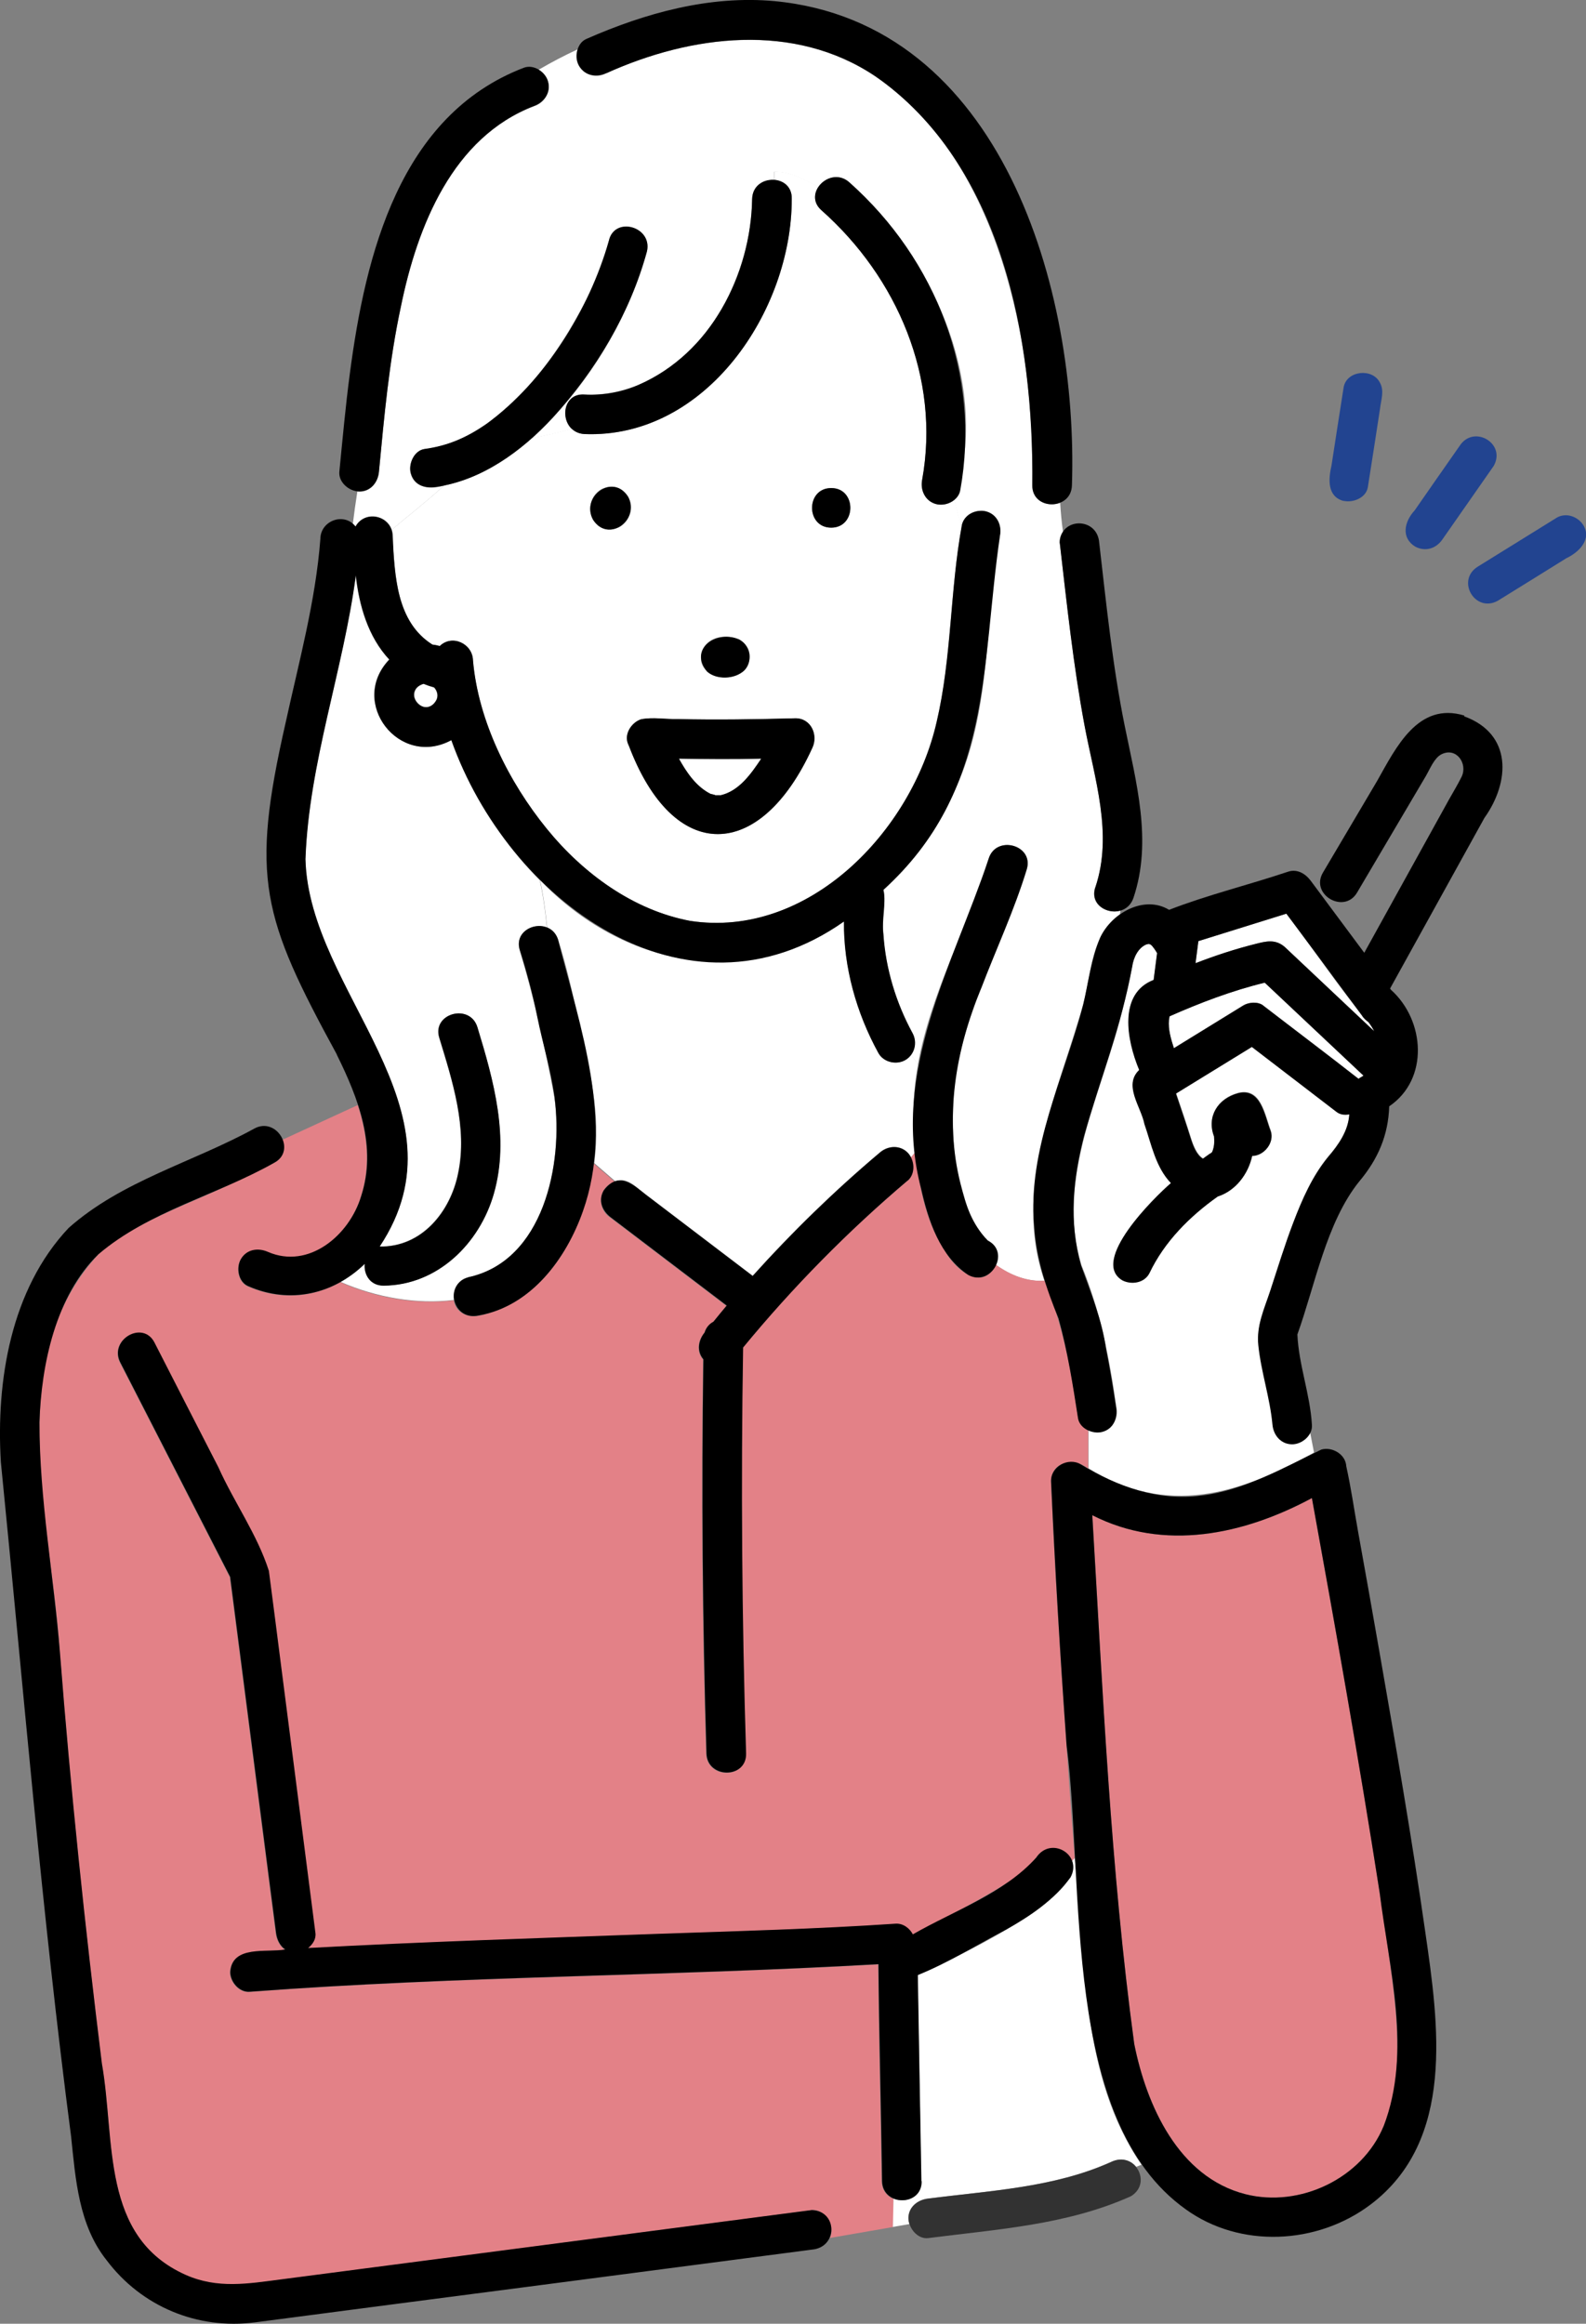
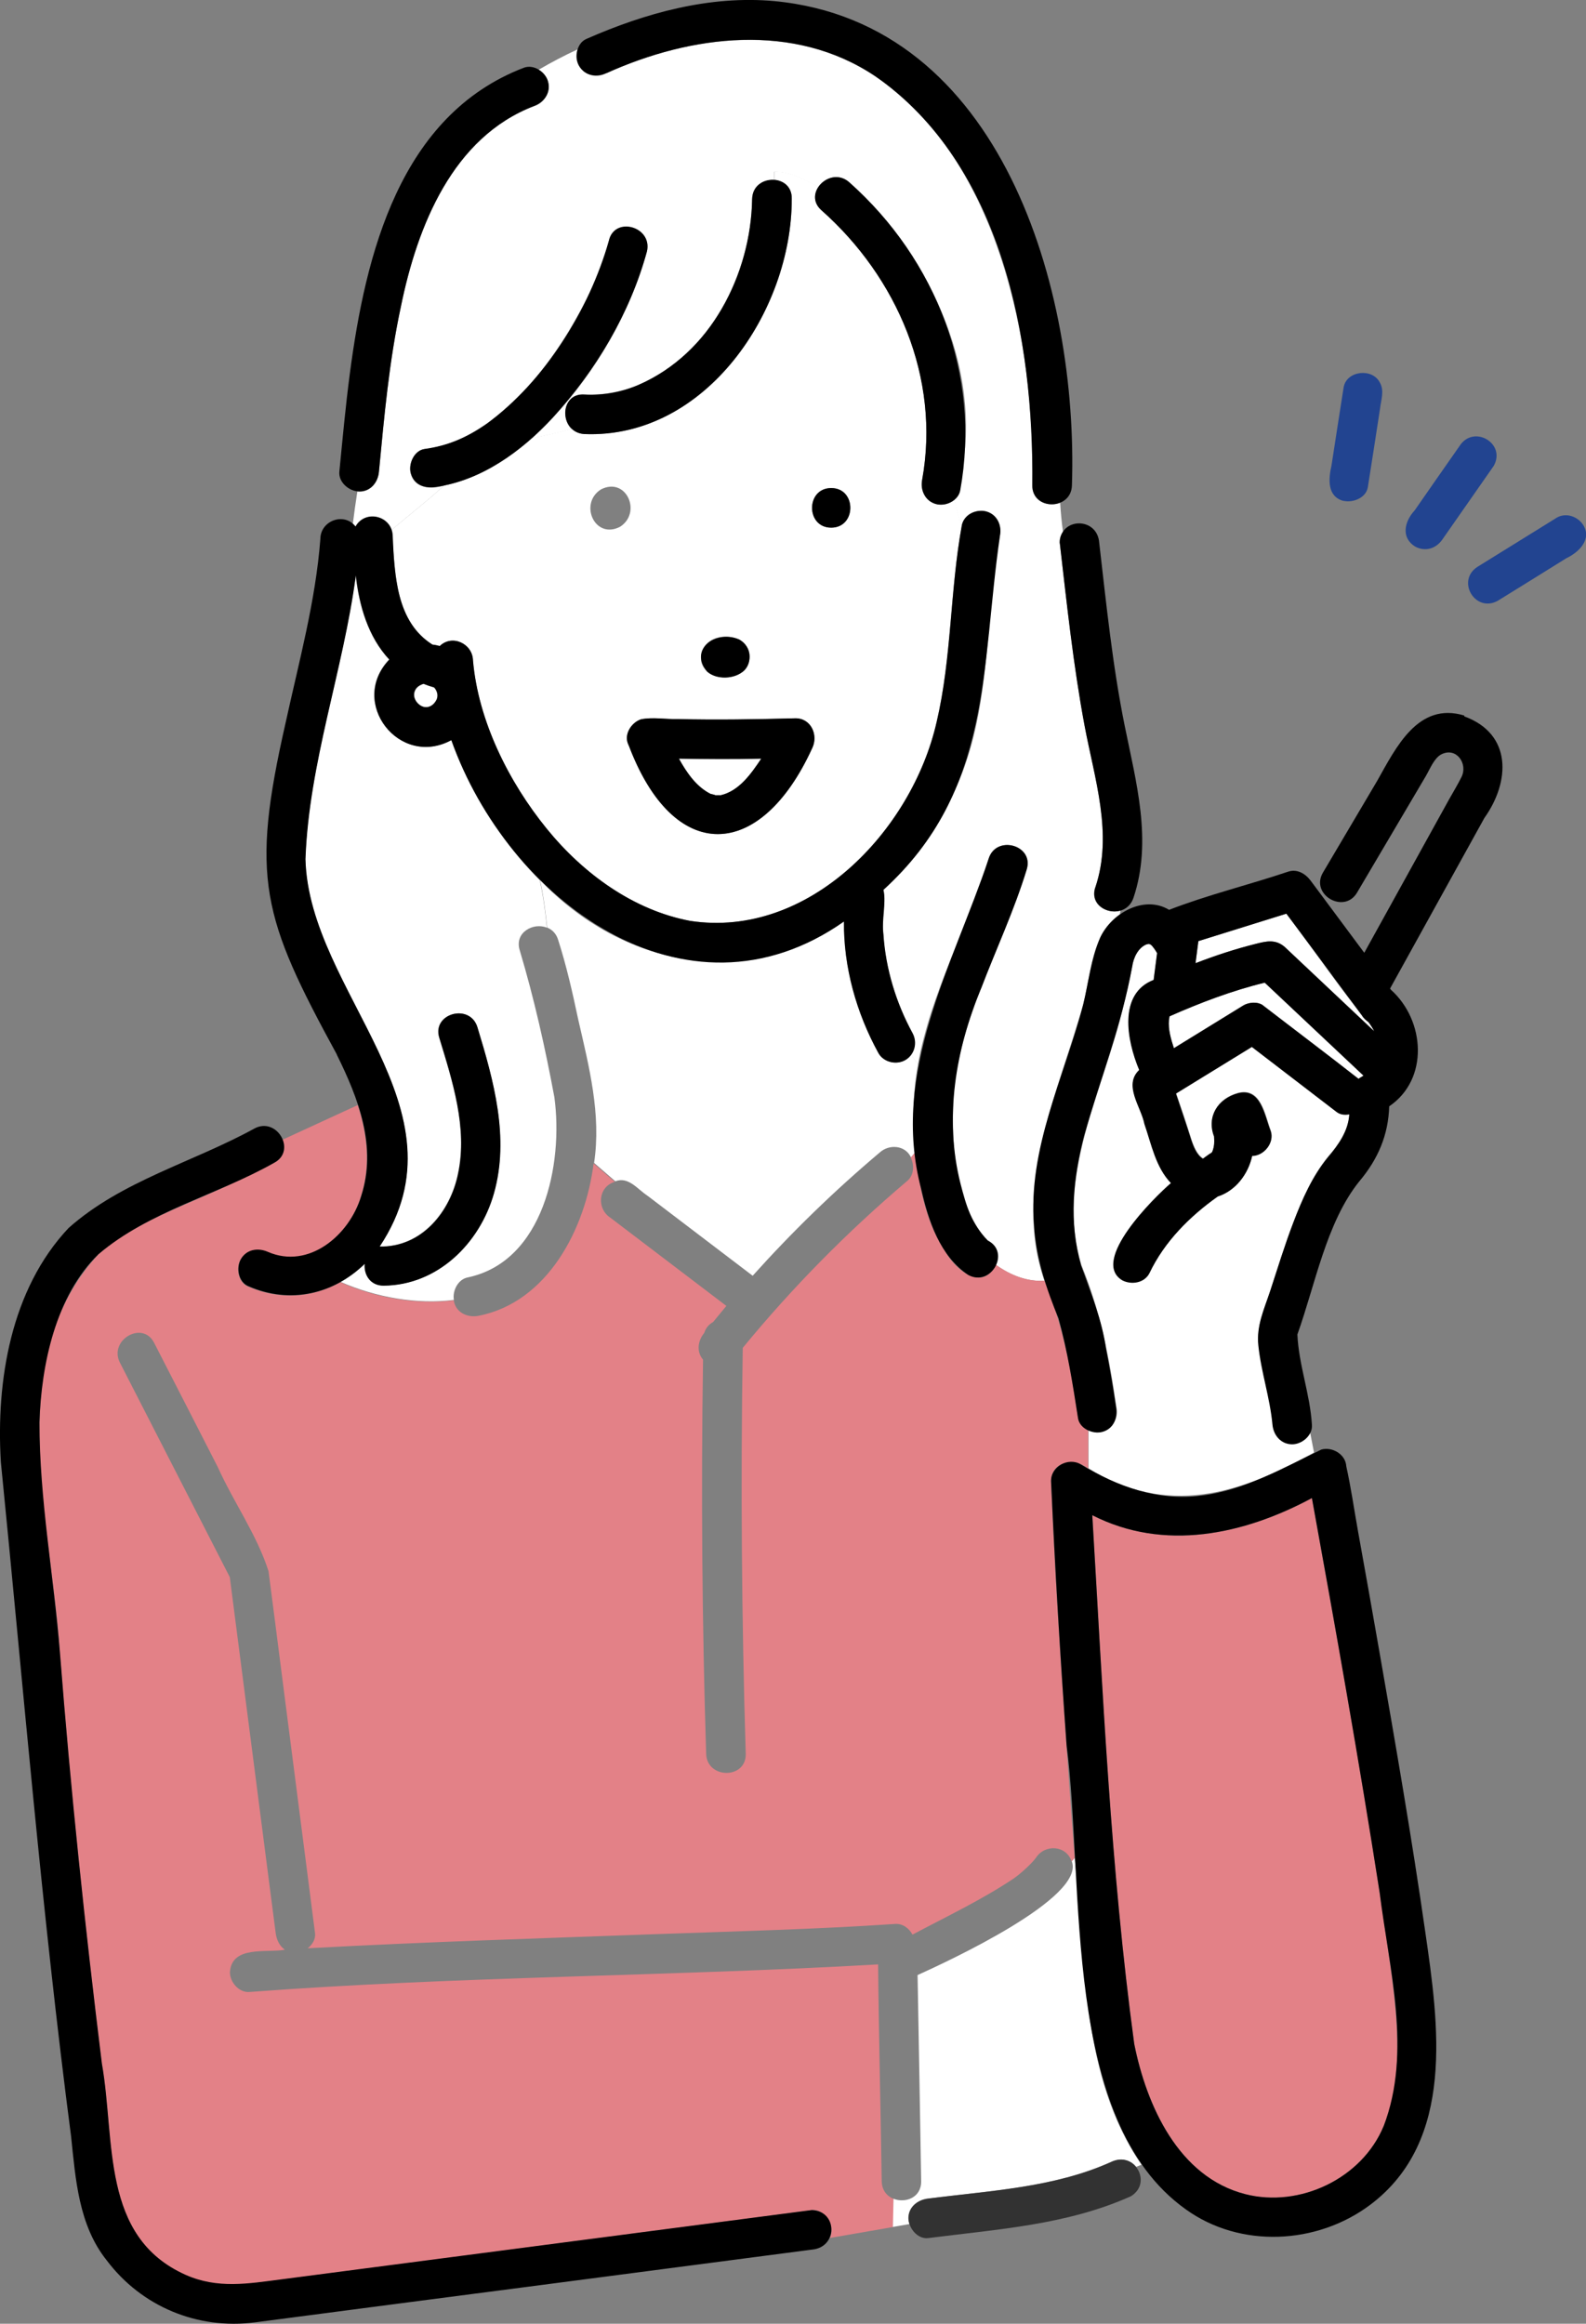
<svg xmlns="http://www.w3.org/2000/svg" id="_レイヤー_2" data-name="レイヤー 2" viewBox="0 0 127.82 187.21">
  <rect x="0" y="0" width="127.82" height="187.21" fill="#808080" stroke="none" />
  <defs>
    <style>
      .cls-1 {
        fill: #224490;
      }

      .cls-2 {
        fill: #fff;
      }

      .cls-3 {
        fill: #0096dc;
      }

      .cls-4 {
        fill: #e38187;
      }

      .cls-5 {
        fill: #323232;
      }
    </style>
  </defs>
  <g id="_デザイン" data-name="デザイン">
    <g>
      <path class="cls-3" d="M58.66,63.89s.03-.01,0,0h0Z" />
      <path class="cls-2" d="M54.91,61.47c.59.98,1.31,1.97,2.36,2.49.13.02.28.07.41.11.13,0,.26,0,.39,0,1.5-.34,2.47-1.74,3.28-2.95-2.22.05-4.42.03-6.64,0,.07.12.13.24.2.36Z" />
      <path class="cls-4" d="M112.14,159.02c-1.78-12.83-4.12-25.58-6.41-38.33-5.49,2.95-11.93,4.33-17.7,1.38.85,14.21,1.46,28.49,3.38,42.59.99,4.96,3.56,10.73,8.95,12.11,4.39,1.13,9.41-1.26,11.15-5.48,1.58-3.85,1.15-8.24.63-12.27Z" />
      <path class="cls-3" d="M92.59,76.04c.07.03.07,0,0,0h0Z" />
-       <path class="cls-3" d="M85.18,105.78c.03.08.05.12,0,0h0Z" />
      <path class="cls-2" d="M109.48,86.91c.12-.1.28-.17.4-.26-2.65-2.5-5.31-5-7.96-7.49-2.64.65-5.2,1.62-7.67,2.71,0,.02-.04.26-.05.3-.06.77.16,1.53.4,2.27,1.86-1.15,3.73-2.29,5.59-3.44.44-.27,1.18-.33,1.61,0,2.55,1.97,5.14,3.91,7.68,5.9Z" />
      <path class="cls-2" d="M96.58,75.82c-.08.59-.15,1.19-.23,1.78,1.59-.61,3.21-1.14,4.86-1.56.83-.21,1.58-.39,2.33.25,2.41,2.26,4.8,4.53,7.21,6.79-.12-.25-.28-.49-.46-.73-2.39-2.73-4.37-5.87-6.62-8.74-2.36.74-4.72,1.47-7.09,2.21Z" />
      <path class="cls-2" d="M40.35,67.14c-1.63-2.3-3.02-4.84-3.99-7.52-4.18,2.28-8.31-3.03-5-6.49-1.71-1.83-2.43-4.35-2.7-6.79-1.01,7.68-3.78,15.09-4.06,22.87.27,10.74,13.38,20.08,5.98,31.21,3.39.06,5.71-2.8,6.33-5.9.77-3.67-.46-7.44-1.52-10.92-.6-1.97,2.48-2.8,3.07-.85,1.32,4.3,2.6,8.91,1.33,13.39-1.14,4.02-4.53,7.39-8.88,7.43-1.11,0-1.61-.91-1.53-1.76-.6.58-1.25,1.07-1.94,1.46,2.9,1.27,6.18,1.83,9.14,1.46-.13-.75.34-1.68,1.14-1.82,6.08-1.3,7.69-9.11,6.96-14.51-.74-3.97-1.63-7.95-2.79-11.83-.46-1.45,1.1-2.28,2.19-1.83-.13-1.3-.3-2.59-.58-3.83-1.16-1.16-2.22-2.43-3.16-3.77Z" />
      <path class="cls-2" d="M73.99,85.75l-.56-.78c-.62.9-2.13.82-2.65-.15-1.77-3.22-2.81-6.91-2.77-10.59-7.98,5.66-17.88,3.58-24.49-3.33.28,1.24.44,2.53.58,3.83.39.16.72.47.88.98.68,2.12,1.16,4.25,1.62,6.42.87,3.8,1.87,7.63,1.28,11.56l1.71,1.48c1.06-.41,1.8.65,2.59,1.16,2.83,2.15,5.65,4.3,8.48,6.45,3.18-3.54,6.6-6.86,10.24-9.93.76-.69,2.05-.6,2.52.39l.35-.41c-.26-2.37-.21-4.76.22-7.09Z" />
      <path class="cls-2" d="M88.28,71.48c1.44-4.29-.08-8.75-.87-13.01-.91-4.86-1.43-9.82-2-14.73-.04-.33.07-.64.26-.89-.11-.78-.18-1.56-.23-2.35-.95.39-2.27-.08-2.25-1.4.08-4.96-.34-9.93-1.51-14.76-1.68-6.98-5.06-14.17-11.16-18.2-6.53-4.37-14.82-3.33-21.67-.23-1.27.69-2.81-.51-2.3-1.93-1.05.48-2.09,1.03-3.14,1.64,1.25.71.96,2.51-.35,2.93-6.57,2.5-9.42,9.65-10.75,16.16-.95,4.42-1.34,8.8-1.77,13.31-.08.9-.76,1.7-1.74,1.58-.14.88-.26,1.76-.37,2.65.07.06.14.12.2.19.63-1.21,2.53-1.02,2.89.28,1.4-1.18,2.88-2.33,4.26-3.59-1.02.29-2.35.26-2.68-.98-.21-.75.26-1.84,1.11-1.96,1.9-.26,3.42-.94,5-2.03,2.7-1.86,4.89-4.65,6.62-7.47,1.37-2.29,2.61-4.67,3.24-7.27.45-2,3.52-1.15,3.07.85-1.59,5.71-4.91,11.02-9.26,15.04,1.08-.21,2.15-.45,3.19-.75-.94-.89-.61-2.86,1.01-2.76,8.16.21,13.47-8.34,13.53-15.76.03-1.09.95-1.6,1.79-1.53,0-.22,0-.44,0-.67,1.35,0,2.39.64,3.55,1.23.5-.75,1.62-1.16,2.5-.38,6.9,6.21,11.46,16.55,8.46,25.59.16.72.36,1.43.57,2.15.46-2.1,3.55-1.39,3.09.74-1.16,6.33-.69,12.99-3.02,19.09-1.33,3.47-3.56,6.79-6.37,9.44.1.29.12.62.08.95,0-.06,0-.06,0,.02,0,0,0-.02,0-.02-.42,3.63.55,7.41,2.26,10.57.31.57.26,1.26-.1,1.76l.56.78c1.04-5.79,3.97-10.96,5.68-16.56.6-1.96,3.68-1.12,3.07.85-1.79,5.89-5.12,11.35-5.84,17.55-.26,4.11-.14,9.13,2.69,12.36.84.43.98,1.27.68,1.94,1.18.85,2.53,1.37,3.91,1.28-2.61-7.56,1.09-15.05,3.12-22.25.67-2.52.63-5.62,2.97-7.27.01-.1.02-.2.03-.3-1.09.32-2.49-.5-2.03-1.87Z" />
      <path class="cls-2" d="M76.91,40.27c-1.23,1.01-2.94-.11-2.59-1.63,1.48-8.18-2.01-16.3-8.12-21.71-.66-.58-.62-1.32-.24-1.88-1.16-.6-2.2-1.23-3.55-1.23,0,.23,0,.45,0,.67.74.06,1.42.57,1.4,1.53.01,9.01-6.91,19.34-16.72,18.95-.43-.03-.76-.19-1.01-.43-1.04.29-2.11.54-3.19.75-2.03,1.81-4.44,3.28-7.09,3.82-1.38,1.26-2.86,2.41-4.26,3.59.37,3.27.17,7.29,3.3,9.23.2.03.4.07.59.12,1.02-.97,2.64-.19,2.68,1.15.42,4.88,2.89,9.81,5.95,13.57,2.91,3.58,6.95,6.56,11.55,7.42,9.57,1.46,17.88-7.26,19.87-16.03,1.22-5.17,1.07-10.54,2.02-15.75-.21-.72-.41-1.43-.57-2.15ZM56.64,52.35c.78-1.88,4.57-1.09,3.63,1.18-.78,1.88-4.57,1.09-3.63-1.18ZM49.97,42.44c-2.04,1.05-3.33-1.87-1.54-3.01,2.04-1.05,3.33,1.87,1.54,3.01ZM65.46,60.27c-4.09,9-11.07,9.51-14.74-.1-.52-.83.05-1.93.94-2.22.96-.19,1.97,0,2.95-.02,3.17.08,6.31.02,9.47-.06,1.28-.03,1.88,1.36,1.38,2.4ZM66.99,42.51c-2.06,0-2.05-3.19,0-3.19s2.05,3.19,0,3.19Z" />
      <path class="cls-2" d="M107.73,89.54c-2.27-1.74-4.54-3.48-6.82-5.23-2.04,1.25-4.08,2.51-6.12,3.76.42,1.24.84,2.47,1.23,3.72.18.54.45,1.23.94,1.53.24-.16.46-.35.71-.49.02-.04.05-.09.06-.11.15-.38.17-.8.13-1.2-.61-1.61.31-3.04,1.93-3.48,1.85-.47,2.15,1.79,2.63,3.04.33.95-.53,2.02-1.49,2.01-.31,1.46-1.33,2.81-2.77,3.27-2.27,1.61-4.3,3.64-5.51,6.18-.4.79-1.46.96-2.18.57-2.61-1.55,2.53-6.63,3.92-7.83-1.25-1.29-1.58-3.12-2.14-4.76-.27-1.39-1.72-3.13-.42-4.35-1.02-2.43-1.69-6.16,1.16-7.25.09-.72.19-1.44.28-2.17-.14-.25-.39-.59-.5-.67-.19-.13-.18-.11-.14-.07.01,0,.02,0,0,0,.05.05.13.13-.04,0-.05.01-.13.03-.18.04-.67.29-1.05,1.08-1.15,1.8-.21,1.06-.5,2.11-.72,3.17-1.58,6.87-5.53,13.68-3.39,20.89.05-.04.09-.07.14-.11-.04.04-.09.07-.14.11,1.51,3.66,2.27,7.53,2.82,11.45.3,1.3-.99,2.48-2.25,1.83v3.1c6.35,3.91,12.12,2.11,18.18-1.27l-.31-1.59c-.83,1.44-2.94.9-3.01-.74-.2-2.17-.92-4.24-1.14-6.4-.16-1.55.47-2.88.94-4.31.61-1.86,1.18-3.73,1.88-5.56.71-1.86,1.52-3.71,2.79-5.26.85-.98,1.64-2.12,1.72-3.46-.36.07-.73.03-1.03-.2Z" />
      <path class="cls-4" d="M86.88,114.24c-.53-3.78-1.23-7.53-2.7-11.06-1.38.09-2.72-.43-3.91-1.28-1.09,2.16-3.18.48-4.05-1.01-1.59-2.36-2.13-5.26-2.47-8.04l-.35.41c.3.6.26,1.42-.27,1.87-4.82,4.08-9.26,8.58-13.27,13.46-.17,10.9-.09,21.8.24,32.7.06,2.06-3.13,2.05-3.19,0-.33-10.58-.41-21.17-.25-31.75-.55-.65-.42-1.53.1-2.16.12-.4.38-.69.71-.87.36-.43.71-.87,1.07-1.3-3.11-2.37-6.22-4.73-9.34-7.1-1.13-.73-1.01-2.49.35-2.9l-1.71-1.48c-.65,5.22-3.68,11.19-9.29,12.28-.89.17-1.84-.28-1.98-1.25-2.95.37-6.24-.18-9.14-1.46-2.23,1.25-4.88,1.47-7.46.34-.79-.35-.97-1.5-.57-2.18.47-.8,1.39-.92,2.18-.57,3.28,1.43,6.56-1.32,7.51-4.5.81-2.51.51-4.99-.26-7.36l-6.06,2.79c.26.65.13,1.43-.67,1.86-1.65.89-3.35,1.66-5.05,2.42-3.1,1.38-6.55,2.67-9.12,4.96-7.87,8.5-3.74,21.76-3.11,32.09.85,11.06,2.02,22.1,3.38,33.11,1.1,6.24-.12,13.98,6.77,17.04,2.56,1.14,5.03.71,7.65.36,8.38-1.09,16.76-2.19,25.15-3.29,5.88-.77,11.77-1.54,17.65-2.31,1.1-.12,1.93,1.32,1.46,2.24l5.09-.88.05-2.27c-.53-.21-.94-.68-.96-1.41-.08-5.83-.24-11.66-.29-17.48-16.87.97-33.8.95-50.65,2.22-.86.08-1.59-.79-1.59-1.59.15-2.18,2.93-1.54,4.43-1.81-.42-.29-.67-.79-.74-1.34-.16-1.21-.31-2.42-.47-3.62-1.08-8.35-2.15-16.7-3.23-25.06-2.95-5.76-5.9-11.51-8.85-17.27-.94-1.82,1.82-3.44,2.75-1.61,1.72,3.35,3.44,6.7,5.15,10.05,1.26,2.8,3.14,5.43,4.07,8.35.35,2.64.68,5.28,1.02,7.92.91,7.08,1.82,14.16,2.73,21.24.06.48-.21.92-.59,1.22,9.38-.51,18.77-.8,28.15-1.14,6.4-.23,12.81-.39,19.2-.82.6-.04,1.12.35,1.39.86,2.75-1.46,5.58-2.8,8.17-4.53.55-.39,1.39-1.14,1.78-1.66.71-1.11,2.44-1.03,2.88.3l.24-.28c-.76-10.11-1.47-20.2-1.91-30.33.03-1.65,1.89-1.98,3-1.03v-3.1c-.41-.19-.75-.53-.82-.99Z" />
      <path class="cls-2" d="M86.62,149.68l-.24.28c1.11,2.93-10,8.06-12.43,9.16.1,5.54.2,11.07.29,16.61.02,1.32-1.28,1.79-2.23,1.41l-.05,2.27,1.33-.23c-.37-1.05.49-1.97,1.51-2.06,4.93-.63,10.11-.87,14.72-2.94.72-.32,1.55-.25,2.05.39l.43-.17c-4.9-7.09-4.48-16.44-5.39-24.73Z" />
      <path class="cls-2" d="M35.24,55.91c-.03-.19-.13-.38-.26-.52-.29-.08-.58-.18-.85-.29-.92.18-1.03,1.5-.14,1.82.63.24,1.35-.35,1.26-1.01Z" />
      <path d="M50.64,59.97c3.62,9.7,10.63,9.47,14.82.3.51-1.04-.09-2.43-1.38-2.4-3.17.08-6.31.14-9.47.06-.98.03-1.99-.17-2.95.02-.78.26-1.41,1.24-1.02,2.02ZM58.66,63.89s.02-.01,0,0h0ZM61.35,61.12c-.81,1.21-1.78,2.61-3.28,2.95-.13,0-.26-.01-.39,0-.13-.04-.27-.09-.41-.11-1.17-.59-1.94-1.73-2.55-2.84,2.21.04,4.42.06,6.64,0Z" />
-       <path d="M47.79,41.87c1.24,1.92,3.84-.01,2.83-1.86-1.24-1.92-3.84.01-2.83,1.86Z" />
      <path d="M66.99,42.51c2.05,0,2.06-3.19,0-3.19s-2.06,3.19,0,3.19Z" />
      <path d="M59.62,51.54c-1.76-.84-4.17.67-2.64,2.56.77.7,2.2.61,2.97-.05.74-.7.56-2-.32-2.5Z" />
      <path d="M48.86,5.9c6.85-3.1,15.14-4.14,21.67.23,10.27,7.18,12.77,21.16,12.67,32.96-.03,2.05,3.15,2.05,3.19,0C86.91,23.39,80.77,1.84,62.42.09c-5.23-.48-10.42.96-15.17,3.05-.79.35-.97,1.5-.57,2.18.48.81,1.39.92,2.18.57Z" />
-       <path d="M37.73,102.91c-1.99.59-1.22,3.53.85,3.07,4.22-.74,7.06-4.59,8.4-8.4,2.55-7.21-.23-14.8-2-21.87-.62-1.95-3.7-1.12-3.08.85.56,1.77,1.04,3.54,1.4,5.36.43,2.16,1.11,4.29,1.39,6.47.73,5.4-.89,13.21-6.96,14.51Z" />
      <path d="M27.14,84.96c1.76,3.56,3.26,7.43,1.97,11.4-.95,3.17-4.23,5.92-7.51,4.5-.79-.35-1.71-.23-2.18.57-.4.68-.22,1.83.57,2.18,3.38,1.49,6.9.65,9.41-1.79-.08.85.42,1.77,1.53,1.76,4.35-.04,7.74-3.41,8.88-7.43,1.27-4.48-.02-9.09-1.33-13.39-.6-1.96-3.68-1.12-3.07.85,1.06,3.48,2.29,7.25,1.52,10.92-.62,3.1-2.93,5.97-6.33,5.9,7.39-11.12-5.7-20.46-5.98-31.21.28-7.78,3.05-15.2,4.06-22.87.27,2.44.99,4.96,2.7,6.79-3.31,3.47.82,8.76,5,6.49,4.5,12.81,18.87,23.59,31.64,14.61-.04,3.68,1.01,7.38,2.77,10.59.41.75,1.45,1,2.18.57.76-.45.99-1.42.57-2.18-1.31-2.4-2.15-5.14-2.34-7.91-.17-1.2.24-2.45,0-3.62,8.8-8,7.84-17.9,9.39-28.53.16-.85-.23-1.72-1.11-1.96-.77-.21-1.8.26-1.96,1.11-.96,5.25-.81,10.65-2.03,15.85-1.99,8.77-10.31,17.49-19.87,16.03-4.61-.87-8.64-3.84-11.55-7.42-3.06-3.76-5.53-8.69-5.95-13.57-.03-1.34-1.68-2.13-2.68-1.15-.19-.06-.39-.1-.59-.12-2.9-1.83-3.06-5.58-3.2-8.75-.03-1.61-2.2-2.19-2.99-.76-.93-1.18-2.82-.48-2.84.98-.38,5.02-1.73,9.92-2.8,14.82-2.85,12.52-1.91,15.66,4.13,26.74ZM35.2,56.34c-.9,1.77-2.95-.65-1.06-1.25.28.11.56.21.85.29.24.25.34.63.21.95Z" />
      <path d="M63.81,16.02c.06-2.05-3.13-2.05-3.19,0-.12,6.16-3.35,12.44-9.15,14.98-1.32.58-2.81.88-4.38.78-2.05-.13-2.04,3.06,0,3.19,9.81.39,16.73-9.94,16.72-18.95Z" />
      <path d="M39.22,34.14c-1.57,1.09-3.09,1.77-5,2.03-.85.12-1.32,1.21-1.11,1.96.25.92,1.1,1.23,1.96,1.11,3.72-.51,6.97-2.89,9.47-5.58,3.47-3.81,6.25-8.43,7.6-13.42.45-2-2.62-2.85-3.07-.85-1.59,5.58-5.15,11.3-9.85,14.75Z" />
      <path d="M28.95,39.59c.93,0,1.51-.73,1.59-1.59.43-4.51.82-8.89,1.77-13.31,1.33-6.5,4.18-13.65,10.75-16.16.8-.31,1.36-1.07,1.11-1.96-.21-.77-1.15-1.42-1.96-1.11-10,3.84-12.75,15.04-14.01,24.6-.35,2.64-.59,5.29-.85,7.94-.08.86.79,1.59,1.59,1.59Z" />
      <path d="M85.41,43.74c.57,4.91,1.09,9.87,2,14.73.8,4.26,2.31,8.72.87,13.01-.65,1.95,2.42,2.79,3.07.85,1.54-4.57.21-9.32-.71-13.87-.98-4.84-1.48-9.81-2.05-14.72-.14-2.11-3.14-2.09-3.19,0Z" />
      <path d="M75.43,40.61c.77.21,1.81-.26,1.96-1.11,1.68-9.28-1.93-18.6-8.94-24.81-1.53-1.36-3.79.89-2.25,2.25,6.11,5.41,9.6,13.53,8.12,21.71-.15.85.23,1.72,1.11,1.96Z" />
      <path d="M79.07,79.64c1.22-3.2,2.68-6.32,3.68-9.6.6-1.97-2.48-2.81-3.07-.85-2.9,8.59-7.93,17.22-5.44,26.59.57,2.55,1.52,5.43,3.8,6.94,1.83.98,3.43-1.83,1.57-2.78-1.31-1.32-1.73-2.77-2.2-4.58-1.33-5.27-.4-10.79,1.66-15.73Z" />
      <path class="cls-1" d="M108.28,40.35c.76.17,1.82-.23,1.96-1.11.33-2.1.66-4.21.98-6.31.08-.71.37-1.46-.02-2.12-.6-1.17-2.66-.96-2.91.38-.33,2.1-.66,4.21-.98,6.31-.25,1.08-.37,2.5.97,2.86Z" />
      <path class="cls-1" d="M114.06,44.04c.82.43,1.67.16,2.18-.57,1.38-1.98,2.76-3.95,4.14-5.93,1.03-1.82-1.62-3.37-2.75-1.61-1.21,1.73-2.42,3.46-3.62,5.19-.82.89-1.13,2.19.05,2.92Z" />
      <path class="cls-1" d="M125.41,41.74c-2.1,1.3-4.21,2.61-6.31,3.91-1.78,1.11-.22,3.76,1.61,2.75,1.84-1.14,3.69-2.28,5.53-3.43,1-.47,2.07-1.51,1.36-2.67-.46-.71-1.42-1.04-2.18-.57Z" />
      <path d="M118.02,57.65c-3.74-1.14-5.52,2.59-7.03,5.26-1.46,2.46-2.91,4.93-4.37,7.39-1.05,1.77,1.71,3.38,2.75,1.61,1.85-3.13,3.7-6.27,5.55-9.4.31-.53.66-1.43,1.23-1.73,1.21-.63,2.17.74,1.64,1.81-.31.62-.67,1.22-1.01,1.82-2.28,4.12-4.55,8.23-6.83,12.35-1.44-1.94-2.88-3.88-4.32-5.81-.42-.56-1.08-.96-1.8-.73-3.18,1.07-6.49,1.87-9.61,3.08-2.01-1.22-4.65.27-5.56,2.25-.73,1.72-.93,3.57-1.36,5.38-1.52,5.87-4.52,11.64-3.95,17.88.16,2.59.98,5.03,1.96,7.41.73,2.63,1.15,5.33,1.57,8.03.13.85,1.2,1.32,1.96,1.11.91-.25,1.24-1.11,1.11-1.96-.24-1.58-.5-3.16-.81-4.73-.33-2.35-1.22-4.5-2.01-6.71-1-3.51-.66-6.93.23-10.42,1.29-4.56,3.05-8.97,3.88-13.65.1-.72.47-1.52,1.15-1.8.05-.01.13-.03.18-.04.17.12.09.04.04,0,.01,0,.01,0,0,0-.04-.04-.05-.06.14.07.11.07.36.42.5.67-.09.72-.19,1.44-.28,2.17-2.85,1.09-2.18,4.82-1.16,7.25-1.3,1.22.15,2.96.42,4.35.57,1.64.9,3.47,2.14,4.76-1.39,1.2-6.53,6.27-3.92,7.83.73.38,1.78.22,2.18-.57,1.21-2.54,3.24-4.57,5.51-6.18,1.44-.46,2.46-1.81,2.77-3.27.96,0,1.82-1.07,1.49-2.01-.49-1.25-.78-3.51-2.63-3.04-1.62.44-2.54,1.87-1.93,3.48.04.41.02.82-.13,1.2-.01.02-.03.06-.06.11-.25.14-.47.33-.71.49-.49-.29-.76-.99-.94-1.53-.39-1.24-.81-2.48-1.23-3.72,2.04-1.25,4.08-2.51,6.12-3.76,2.27,1.74,4.54,3.48,6.82,5.23.29.23.67.27,1.03.2-.08,1.34-.87,2.47-1.72,3.46-1.27,1.55-2.08,3.4-2.79,5.26-.7,1.83-1.27,3.7-1.88,5.56-.48,1.44-1.1,2.76-.94,4.31.22,2.16.94,4.23,1.14,6.4.08.86.68,1.59,1.59,1.59.8,0,1.67-.73,1.59-1.59-.15-2.47-1.06-4.8-1.17-7.26,1.44-4.01,2.33-9.01,4.97-12.31,1.54-1.82,2.36-3.77,2.43-6.07,3.23-2.19,2.88-6.93.15-9.38-.03-.04-.05-.07-.08-.11,2.53-4.58,5.07-9.16,7.6-13.74,2.09-2.93,2.25-6.78-1.63-8.19ZM85.18,105.78c.05.12.03.08,0,0h0ZM92.59,76.04c.07,0,.07.03,0,0h0ZM109.79,81.87c.14.19.31.35.5.48.18.24.34.49.46.73-2.41-2.26-4.8-4.53-7.21-6.79-.75-.65-1.5-.46-2.33-.25-1.65.41-3.27.94-4.86,1.56.08-.59.15-1.19.23-1.78,2.36-.74,4.72-1.47,7.09-2.21,2.05,2.75,4.1,5.5,6.13,8.26ZM101.81,81.01c-.43-.33-1.17-.27-1.61,0-1.86,1.15-3.73,2.29-5.59,3.44-.24-.75-.47-1.5-.4-2.27.01-.04.05-.28.05-.3,2.47-1.09,5.03-2.07,7.67-2.71,2.65,2.5,5.31,5,7.96,7.49-.12.09-.28.16-.4.26-2.54-1.99-5.12-3.93-7.68-5.9Z" />
      <path d="M111.17,133.07c-.57-3.25-1.14-6.5-1.73-9.74-.31-1.73-.56-3.49-.94-5.2-.05-.96-1.12-1.59-2-1.35-3.09,1.48-6.21,3.29-9.68,3.71-3.49.46-6.76-.72-9.71-2.51-1-.61-2.45.17-2.4,1.38.32,7.09.74,14.17,1.25,21.25,1.47,11.32-.45,30.22,9.6,37.38,4.39,3.17,10.6,2.85,14.88-.37,6.88-5.18,5.5-14.55,4.42-22.02-1.08-7.53-2.38-15.03-3.69-22.53ZM111.51,171.29c-1.74,4.22-6.76,6.6-11.15,5.48-5.39-1.38-7.96-7.15-8.95-12.11-1.91-14.1-2.53-28.39-3.38-42.59,5.78,2.95,12.21,1.57,17.7-1.38,1.92,10.57,3.8,21.16,5.46,31.78.76,6.17,2.62,12.8.32,18.83Z" />
-       <path d="M73.15,95.12c.66-.56.57-1.68,0-2.25-.65-.65-1.6-.56-2.25,0-3.64,3.07-7.06,6.4-10.24,9.93-2.83-2.15-5.65-4.3-8.48-6.45-1.17-.92-2.3-2.05-3.52-.45-.48.82-.12,1.66.57,2.18,3.11,2.37,6.22,4.73,9.34,7.1-.36.43-.72.86-1.07,1.3-.33.17-.59.47-.71.87-.52.64-.65,1.51-.1,2.16-.15,10.59-.07,21.17.25,31.75.06,2.05,3.25,2.06,3.19,0-.34-10.89-.42-21.8-.24-32.7,4.01-4.87,8.45-9.38,13.27-13.46Z" />
+       <path d="M73.15,95.12Z" />
      <path d="M65.43,178.05c-14.27,1.86-28.53,3.73-42.8,5.59-2.63.34-5.09.77-7.65-.36-6.89-3.06-5.67-10.81-6.77-17.04-1.36-11.01-2.52-22.05-3.38-33.11-.5-6.18-1.65-12.33-1.65-18.55.15-4.65,1.31-10.18,4.76-13.54,4.09-3.47,9.57-4.76,14.17-7.37,1.81-.97.2-3.73-1.61-2.75-4.95,2.72-10.68,4.2-14.97,8.01C.88,103.86-.33,111.23.07,117.8c1.81,18.11,3.3,36.27,5.66,54.32.36,3.45.61,7.15,2.86,9.97,2.82,3.75,7.34,5.61,11.96,5.01,7.72-1.01,15.43-2.02,23.15-3.02,7.24-.95,14.48-1.89,21.72-2.84,2.12-.17,2.1-3.12,0-3.19Z" />
      <path class="cls-5" d="M89.53,174.19c-4.6,2.07-9.78,2.3-14.72,2.94-.85.11-1.59.65-1.59,1.59,0,.78.73,1.7,1.59,1.59,5.54-.71,11.16-1.05,16.33-3.37,1.78-1.08.27-3.72-1.61-2.75Z" />
-       <path d="M74.26,175.73c-.1-5.54-.2-11.07-.29-16.61,2.46-.99,4.77-2.44,7.12-3.67,1.98-1.1,3.81-2.36,5.18-4.19,1.01-1.82-1.57-3.38-2.75-1.61-2.64,2.92-6.6,4.26-9.95,6.19-.27-.51-.8-.9-1.39-.86-6.39.43-12.8.6-19.2.82-9.39.34-18.77.63-28.15,1.14.38-.3.66-.74.59-1.22-.91-7.08-1.82-14.16-2.73-21.24-.34-2.64-.67-5.28-1.02-7.92-.93-2.92-2.81-5.54-4.07-8.35-1.72-3.35-3.44-6.7-5.15-10.05-.94-1.83-3.69-.22-2.75,1.61,2.95,5.76,5.9,11.51,8.85,17.27,1.08,8.35,2.15,16.7,3.23,25.06.16,1.21.31,2.42.47,3.62.07.55.32,1.05.74,1.34-1.52.27-4.28-.37-4.43,1.81,0,.8.73,1.67,1.59,1.59,16.85-1.27,33.78-1.25,50.65-2.22.05,5.82.21,11.66.29,17.48.04,2.05,3.23,2.06,3.19,0Z" />
      <path class="cls-5" d="M71.26,72.64s0,.02,0,.02c0-.08,0-.09,0-.02Z" />
    </g>
  </g>
</svg>